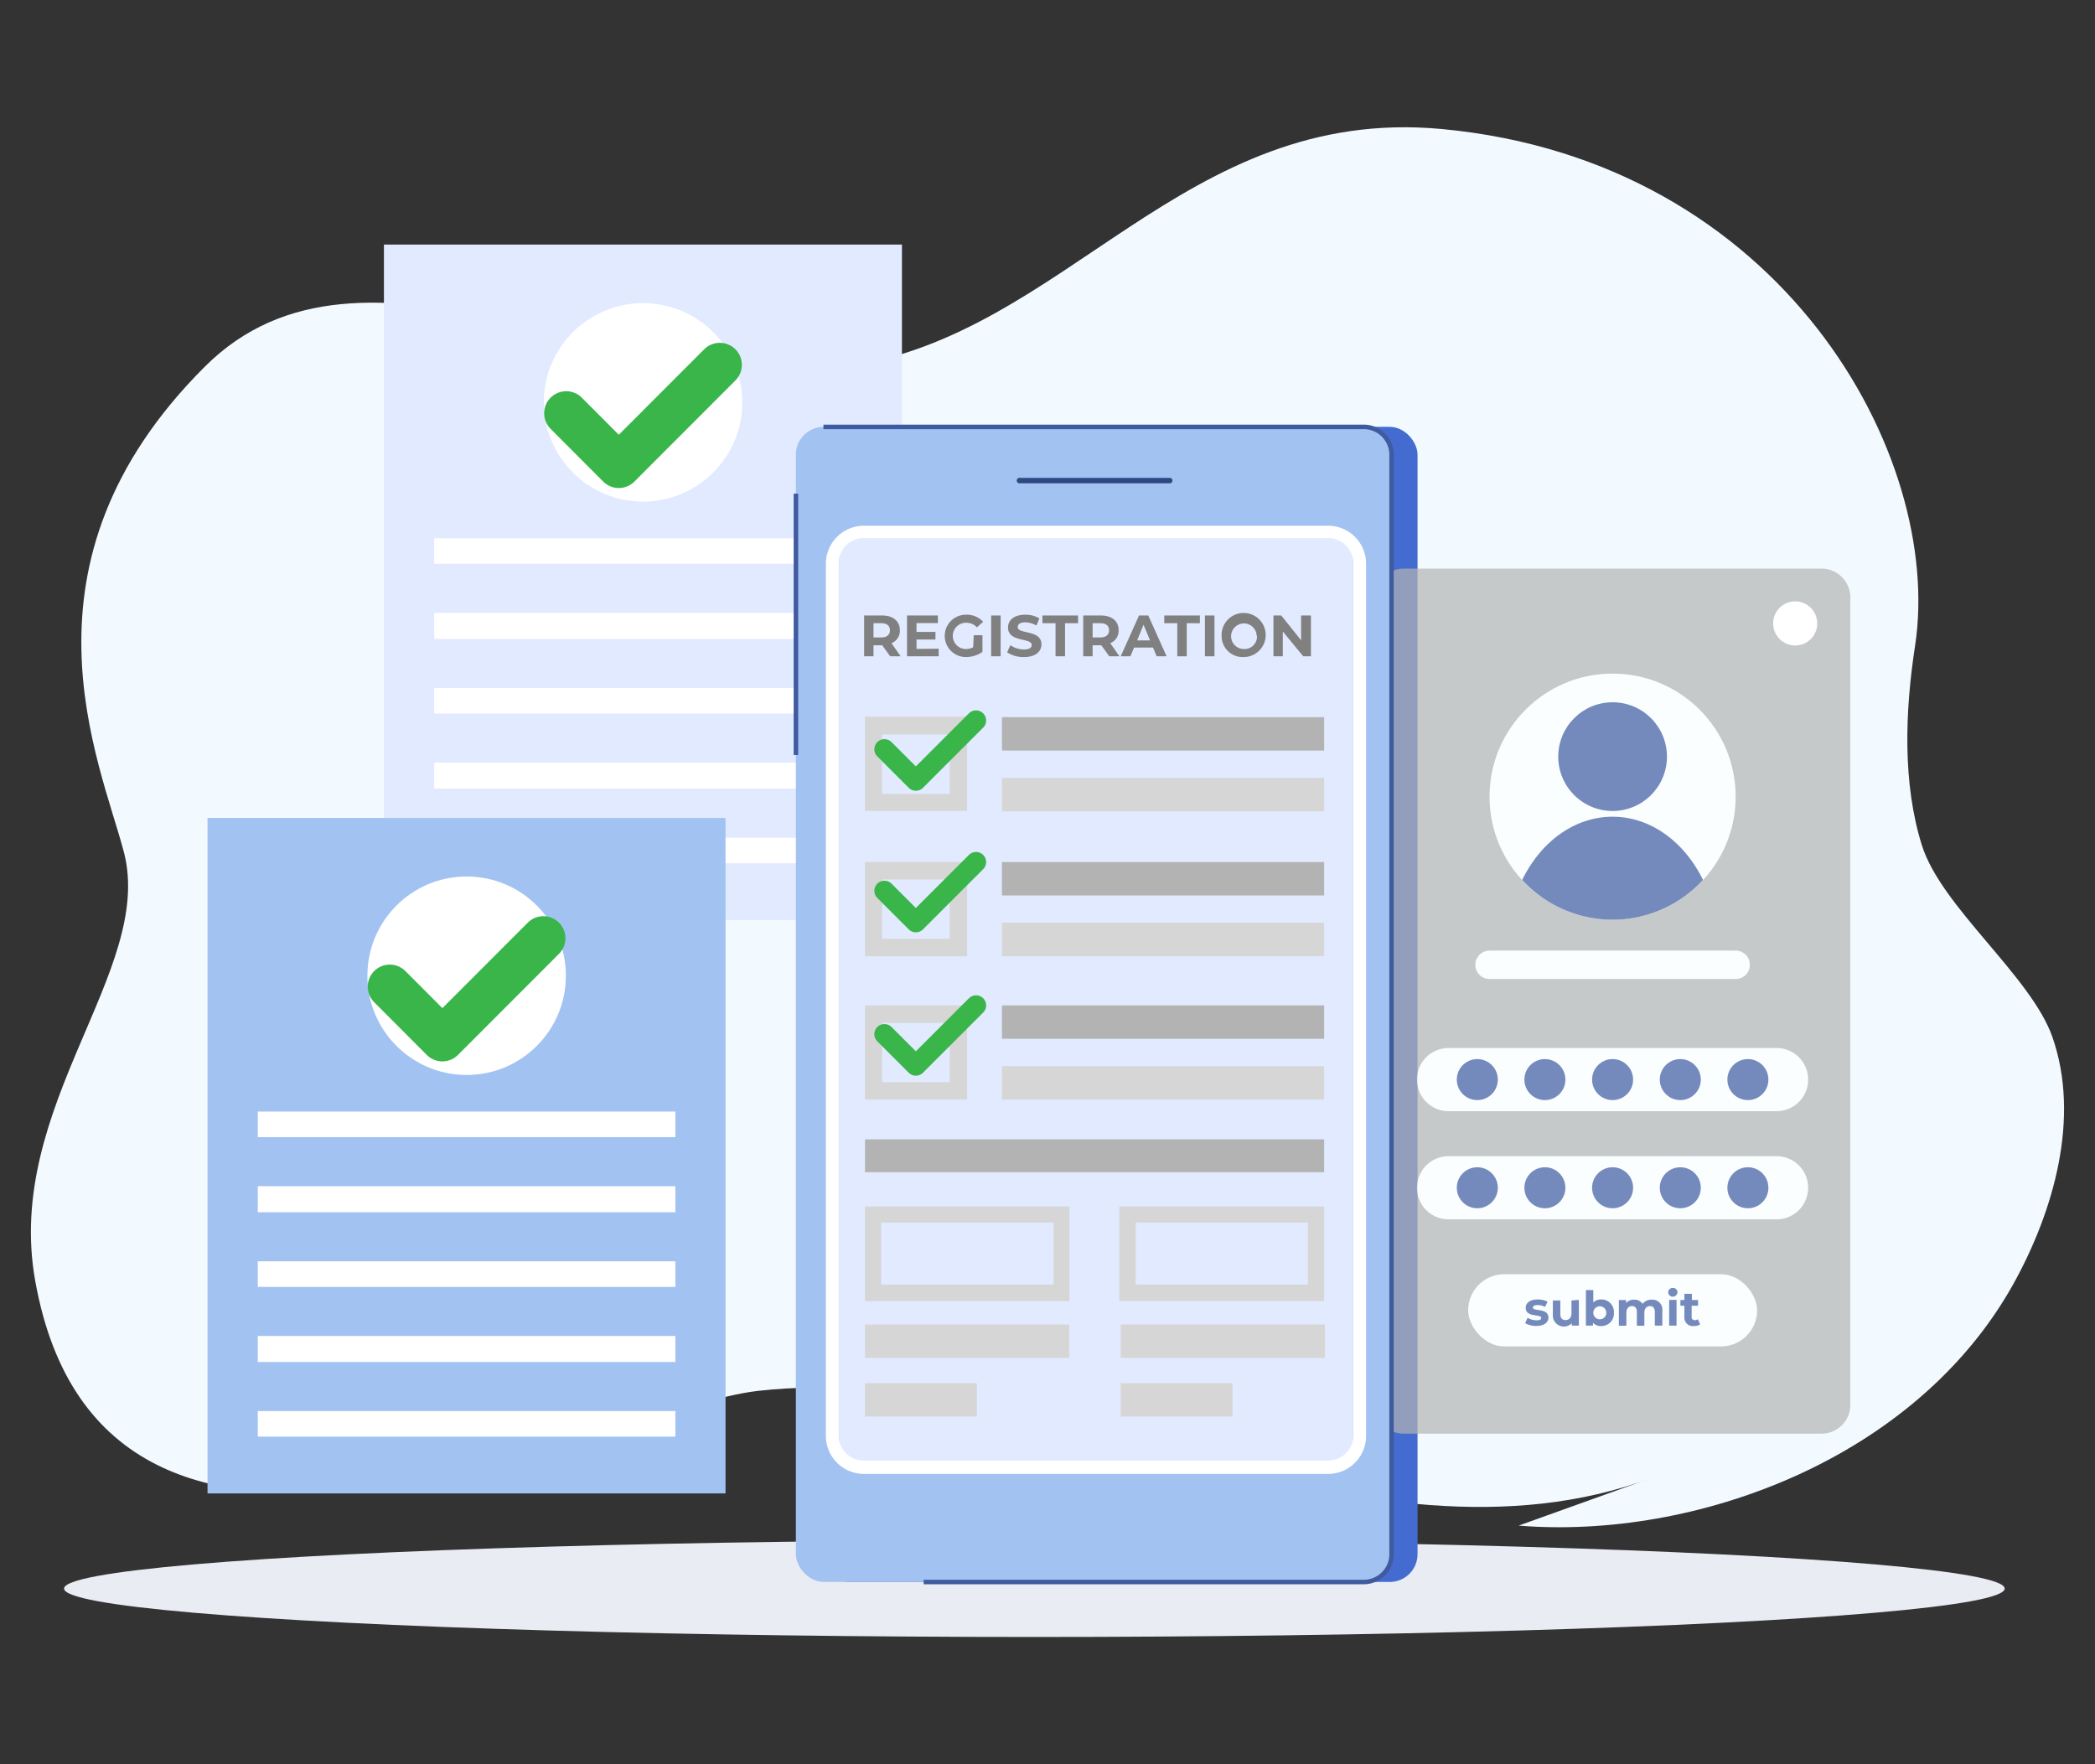
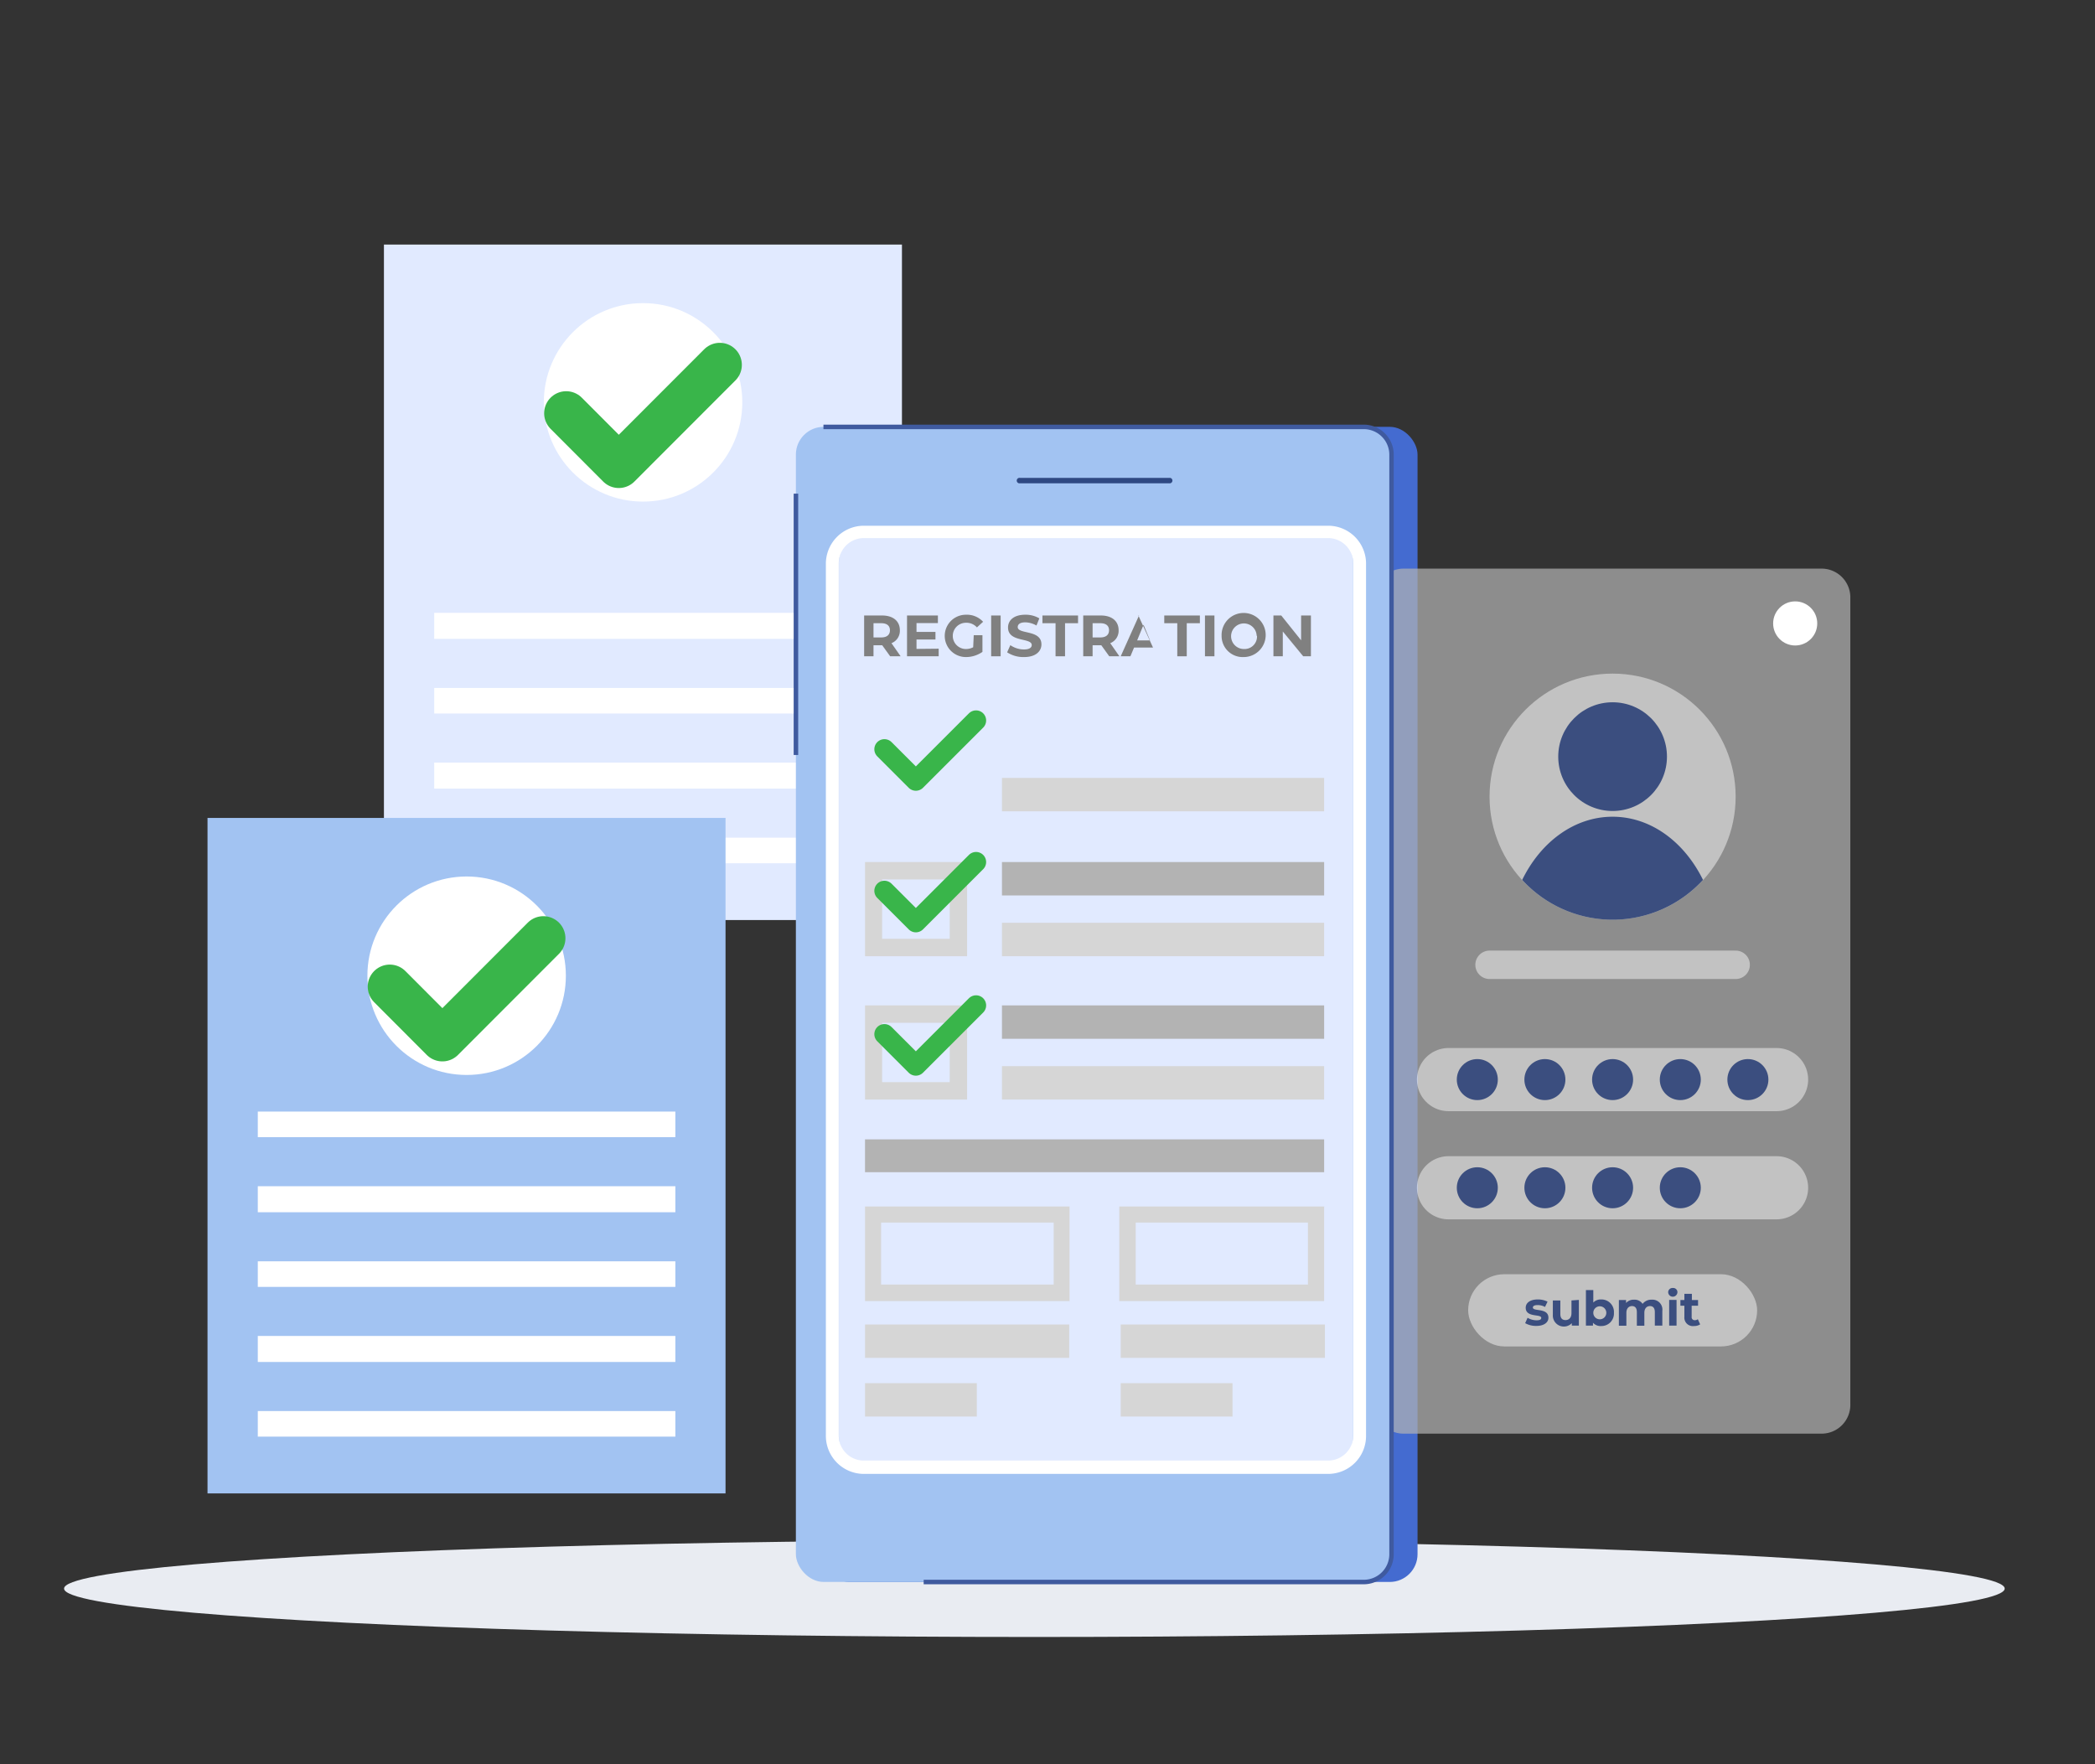
<svg xmlns="http://www.w3.org/2000/svg" id="Layer_1" data-name="Layer 1" viewBox="0 0 190 160">
  <rect x="0" y="0" width="190" height="160" fill="#333333" stroke="none" />
  <defs>
    <style>.cls-1{fill:#f3faff;}.cls-2{fill:#e1eaff;}.cls-3{fill:#fff;}.cls-11,.cls-12,.cls-13,.cls-16,.cls-4{fill:none;stroke-linecap:round;stroke-linejoin:round;}.cls-16,.cls-4{stroke:#39b54a;}.cls-4{stroke-width:4px;}.cls-5{fill:#a2c3f2;}.cls-6{fill:#e9ecf2;}.cls-7{fill:#446bd0;}.cls-8{opacity:0.7;}.cls-9{fill:#b3b3b3;}.cls-10{fill:#3f5a9f;}.cls-11,.cls-12,.cls-13{stroke:#fff;}.cls-11{stroke-width:2.58px;}.cls-12{stroke-width:5.73px;}.cls-13{stroke-width:1.64px;}.cls-14{fill:#2e4882;}.cls-15{fill:#d6d6d6;}.cls-16{stroke-width:1.83px;}.cls-17{fill:gray;}</style>
  </defs>
-   <path class="cls-1" d="M137.73,138.36c16,1.3,36-6,44.87-21.92,3.66-6.6,6.09-15.08,3.54-22.38-1.93-5.53-10.08-11.79-11.84-17.4s-1.54-12.1-.62-18.08c2.63-17.19-12-44-42.94-46.88-23.45-2.17-34.05,18.7-54,21.55-20.14,2.87-43.76-14.38-58.16,0C.67,51.1,9.07,69,11.25,77.33,14,88.07.37,100.33,3.19,116.14c6.31,35.36,52.13,11.52,65.56,10,13.64-1.51,27.17,2.93,40.54,6.5s27.53,6.26,40.59,1.36Z" />
  <rect class="cls-2" x="34.82" y="22.18" width="46.98" height="61.26" />
  <rect class="cls-3" x="39.38" y="55.58" width="37.87" height="2.36" />
-   <rect class="cls-3" x="39.38" y="48.81" width="37.87" height="2.32" />
  <rect class="cls-3" x="39.38" y="69.16" width="37.87" height="2.36" />
  <rect class="cls-3" x="39.38" y="62.39" width="37.87" height="2.32" />
  <rect class="cls-3" x="39.38" y="75.97" width="37.87" height="2.32" />
  <circle class="cls-3" cx="58.32" cy="36.49" r="9" />
  <polyline class="cls-4" points="65.28 33.09 56.12 42.26 51.35 37.48" />
  <rect class="cls-5" x="18.82" y="74.18" width="46.98" height="61.26" />
  <rect class="cls-3" x="23.38" y="107.58" width="37.87" height="2.36" />
  <rect class="cls-3" x="23.38" y="100.81" width="37.87" height="2.32" />
  <rect class="cls-3" x="23.38" y="121.16" width="37.87" height="2.36" />
  <rect class="cls-3" x="23.38" y="114.39" width="37.87" height="2.32" />
  <rect class="cls-3" x="23.38" y="127.97" width="37.87" height="2.32" />
  <circle class="cls-3" cx="42.32" cy="88.49" r="9" />
  <polyline class="cls-4" points="49.28 85.09 40.12 94.26 35.35 89.48" />
  <ellipse class="cls-6" cx="93.81" cy="144.07" rx="88" ry="4.39" />
  <rect class="cls-7" x="74.5" y="38.71" width="54.06" height="104.76" rx="2.52" />
  <g class="cls-8">
    <path class="cls-9" d="M124.69,54.26v73.07a2.61,2.61,0,0,0,2.52,2.69h38.07a2.61,2.61,0,0,0,2.53-2.69V54.26a2.61,2.61,0,0,0-2.53-2.69H127.21A2.61,2.61,0,0,0,124.69,54.26Z" />
    <circle class="cls-3" cx="146.25" cy="72.25" r="11.16" />
    <path class="cls-10" d="M146.25,83.41a11.13,11.13,0,0,0,8.2-3.61c-1.69-3.44-4.73-5.73-8.2-5.73s-6.52,2.29-8.2,5.73A11.13,11.13,0,0,0,146.25,83.41Z" />
    <circle class="cls-10" cx="146.25" cy="68.62" r="4.93" />
    <line class="cls-11" x1="135.09" y1="87.5" x2="157.41" y2="87.5" />
    <line class="cls-12" x1="131.37" y1="97.91" x2="161.12" y2="97.91" />
    <line class="cls-13" x1="131.37" y1="97.91" x2="161.12" y2="97.91" />
    <circle class="cls-10" cx="133.98" cy="97.91" r="1.86" />
    <circle class="cls-10" cx="140.11" cy="97.91" r="1.86" />
    <circle class="cls-10" cx="146.25" cy="97.91" r="1.86" />
    <circle class="cls-10" cx="152.39" cy="97.91" r="1.86" />
    <circle class="cls-10" cx="158.52" cy="97.91" r="1.86" />
    <line class="cls-12" x1="131.37" y1="107.72" x2="161.12" y2="107.72" />
    <line class="cls-13" x1="131.37" y1="107.72" x2="161.12" y2="107.72" />
    <circle class="cls-10" cx="133.98" cy="107.72" r="1.86" />
    <circle class="cls-10" cx="140.11" cy="107.72" r="1.86" />
    <circle class="cls-10" cx="146.25" cy="107.72" r="1.86" />
    <circle class="cls-10" cx="152.39" cy="107.72" r="1.86" />
-     <circle class="cls-10" cx="158.52" cy="107.72" r="1.86" />
    <rect class="cls-3" x="133.15" y="115.56" width="26.21" height="6.55" rx="3.28" />
    <path class="cls-10" d="M138.32,120l.22-.49a1.56,1.56,0,0,0,.81.23c.31,0,.43-.08.43-.22,0-.38-1.41,0-1.41-.92,0-.44.4-.75,1.08-.75a1.93,1.93,0,0,1,.9.2l-.23.48a1.33,1.33,0,0,0-.67-.17c-.3,0-.43.09-.43.22,0,.39,1.41,0,1.41.93,0,.43-.41.74-1.1.74A2,2,0,0,1,138.32,120Z" />
    <path class="cls-10" d="M143.19,117.89v2.33h-.64V120a1,1,0,0,1-1.72-.74v-1.32h.68v1.22c0,.39.17.56.47.56s.54-.2.54-.63v-1.15Z" />
    <path class="cls-10" d="M146.37,119.06a1.13,1.13,0,0,1-1.16,1.2.92.92,0,0,1-.74-.3v.26h-.64V117h.67v1.13a.93.93,0,0,1,.71-.28A1.13,1.13,0,0,1,146.37,119.06Zm-.69,0a.59.59,0,1,0-1.18,0,.59.59,0,1,0,1.18,0Z" />
    <path class="cls-10" d="M150.76,118.89v1.33h-.68V119c0-.37-.16-.55-.44-.55s-.51.2-.51.61v1.17h-.68V119c0-.37-.16-.55-.44-.55s-.51.2-.51.61v1.17h-.68v-2.33h.65v.27a.93.93,0,0,1,.73-.3.87.87,0,0,1,.77.38,1,1,0,0,1,.84-.38A.9.9,0,0,1,150.76,118.89Z" />
    <path class="cls-10" d="M151.29,117.19a.39.39,0,0,1,.42-.38.38.38,0,0,1,.42.37.42.42,0,0,1-.84,0Zm.09.7h.67v2.33h-.67Z" />
    <path class="cls-10" d="M154.19,120.11a1,1,0,0,1-.56.15.77.77,0,0,1-.87-.84v-1h-.36v-.52h.36v-.56h.68v.56H154v.52h-.58v1a.27.27,0,0,0,.29.31.42.42,0,0,0,.27-.09Z" />
  </g>
  <rect class="cls-5" x="72.18" y="38.71" width="54.06" height="104.76" rx="2.52" />
  <path class="cls-2" d="M76.08,51.13v79a2.83,2.83,0,0,0,2.73,2.92H120a2.83,2.83,0,0,0,2.72-2.92v-79A2.83,2.83,0,0,0,120,48.22H78.81A2.83,2.83,0,0,0,76.08,51.13Z" />
  <path class="cls-3" d="M74.9,130.17v-79a3.45,3.45,0,0,1,3.38-3.49h42.23a3.44,3.44,0,0,1,3.38,3.49v79a3.44,3.44,0,0,1-3.38,3.5H78.28A3.45,3.45,0,0,1,74.9,130.17ZM78.28,48.8a2.28,2.28,0,0,0-2.21,2.33v79a2.27,2.27,0,0,0,2.21,2.33h42.23a2.28,2.28,0,0,0,2.22-2.33v-79a2.29,2.29,0,0,0-2.22-2.33Z" />
  <path class="cls-10" d="M123.72,143.68H83.77v-.41h40A2.32,2.32,0,0,0,126,141V41.24a2.32,2.32,0,0,0-2.32-2.32h-49v-.41h49a2.72,2.72,0,0,1,2.72,2.73V141A2.72,2.72,0,0,1,123.72,143.68Z" />
  <rect class="cls-10" x="71.98" y="44.77" width="0.41" height="23.7" />
  <path class="cls-14" d="M106.13,43.83H92.51a.25.25,0,1,1,0-.49h13.62a.25.25,0,0,1,0,.49Z" />
-   <rect class="cls-9" x="90.87" y="65.04" width="29.22" height="3.03" />
  <rect class="cls-15" x="90.87" y="70.55" width="29.22" height="3.03" />
-   <path class="cls-15" d="M86.13,66.61V72H80V66.61h6.1M87.71,65H78.45v8.54h9.26V65Z" />
  <rect class="cls-9" x="90.87" y="78.18" width="29.22" height="3.03" />
  <rect class="cls-15" x="90.87" y="83.69" width="29.22" height="3.03" />
  <rect class="cls-15" x="78.45" y="120.12" width="18.52" height="3.03" />
  <rect class="cls-15" x="78.45" y="125.44" width="10.14" height="3.03" />
  <rect class="cls-15" x="101.64" y="120.12" width="18.52" height="3.03" />
  <rect class="cls-15" x="101.64" y="125.44" width="10.14" height="3.03" />
  <path class="cls-15" d="M86.13,79.76v5.38H80V79.76h6.1m1.58-1.58H78.45v8.54h9.26V78.18Z" />
  <rect class="cls-9" x="78.45" y="103.33" width="41.64" height="2.98" />
  <path class="cls-15" d="M95.56,110.88v5.62H79.91v-5.62H95.56M97,109.42H78.45V118H97v-8.54Z" />
  <path class="cls-15" d="M118.62,110.88v5.62H103v-5.62h15.65m1.47-1.46H101.51V118h18.58v-8.54Z" />
  <polyline class="cls-16" points="88.52 65.34 83.06 70.8 80.21 67.95" />
  <polyline class="cls-16" points="88.52 78.18 83.06 83.64 80.21 80.79" />
  <rect class="cls-9" x="90.87" y="91.18" width="29.22" height="3.03" />
  <rect class="cls-15" x="90.87" y="96.69" width="29.22" height="3.03" />
  <path class="cls-15" d="M86.13,92.76v5.38H80V92.76h6.1m1.58-1.58H78.45v8.54h9.26V91.18Z" />
  <polyline class="cls-16" points="88.52 91.18 83.06 96.64 80.21 93.79" />
  <path class="cls-17" d="M80.73,59.52l-.72-1h-.79v1h-.85v-3.7H80c1,0,1.61.51,1.61,1.34a1.2,1.2,0,0,1-.76,1.17l.83,1.19Zm-.81-3h-.7v1.29h.7c.53,0,.79-.25.79-.65S80.45,56.52,79.92,56.52Z" />
  <path class="cls-17" d="M85.13,58.83v.69H82.26v-3.7h2.8v.69H83.12v.8h1.72V58H83.12v.85Z" />
  <path class="cls-17" d="M88.31,57.61h.79v1.51a2.62,2.62,0,0,1-1.5.47,1.92,1.92,0,1,1,0-3.84,2,2,0,0,1,1.56.64l-.56.51a1.27,1.27,0,0,0-1-.42,1.19,1.19,0,1,0,0,2.38,1.4,1.4,0,0,0,.66-.16Z" />
  <path class="cls-17" d="M89.89,55.82h.86v3.7h-.86Z" />
  <path class="cls-17" d="M91.34,59.16l.29-.65a2.19,2.19,0,0,0,1.23.39c.5,0,.71-.17.71-.4,0-.69-2.15-.22-2.15-1.59,0-.63.5-1.16,1.56-1.16a2.44,2.44,0,0,1,1.28.33l-.26.65a2.15,2.15,0,0,0-1-.29c-.51,0-.7.19-.7.43,0,.68,2.15.21,2.15,1.57,0,.62-.51,1.15-1.57,1.15A2.68,2.68,0,0,1,91.34,59.16Z" />
  <path class="cls-17" d="M95.73,56.52H94.54v-.7h3.23v.7H96.59v3h-.86Z" />
  <path class="cls-17" d="M100.6,59.52l-.72-1h-.79v1h-.85v-3.7h1.6c1,0,1.61.51,1.61,1.34a1.2,1.2,0,0,1-.76,1.17l.83,1.19Zm-.81-3h-.7v1.29h.7c.53,0,.79-.25.79-.65S100.32,56.52,99.79,56.52Z" />
-   <path class="cls-17" d="M104.57,58.73h-1.72l-.33.79h-.88l1.66-3.7h.84l1.66,3.7h-.9Zm-.27-.65-.59-1.42-.58,1.42Z" />
+   <path class="cls-17" d="M104.57,58.73h-1.72l-.33.79h-.88l1.66-3.7h.84h-.9Zm-.27-.65-.59-1.42-.58,1.42Z" />
  <path class="cls-17" d="M106.77,56.52h-1.18v-.7h3.23v.7h-1.19v3h-.86Z" />
  <path class="cls-17" d="M109.28,55.82h.86v3.7h-.86Z" />
  <path class="cls-17" d="M110.79,57.67a2,2,0,1,1,2,1.92A1.91,1.91,0,0,1,110.79,57.67Zm3.18,0a1.16,1.16,0,1,0-1.16,1.19A1.13,1.13,0,0,0,114,57.67Z" />
  <path class="cls-17" d="M118.89,55.82v3.7h-.7l-1.85-2.25v2.25h-.85v-3.7h.71L118,58.07V55.82Z" />
  <circle class="cls-3" cx="162.81" cy="56.54" r="2" />
</svg>